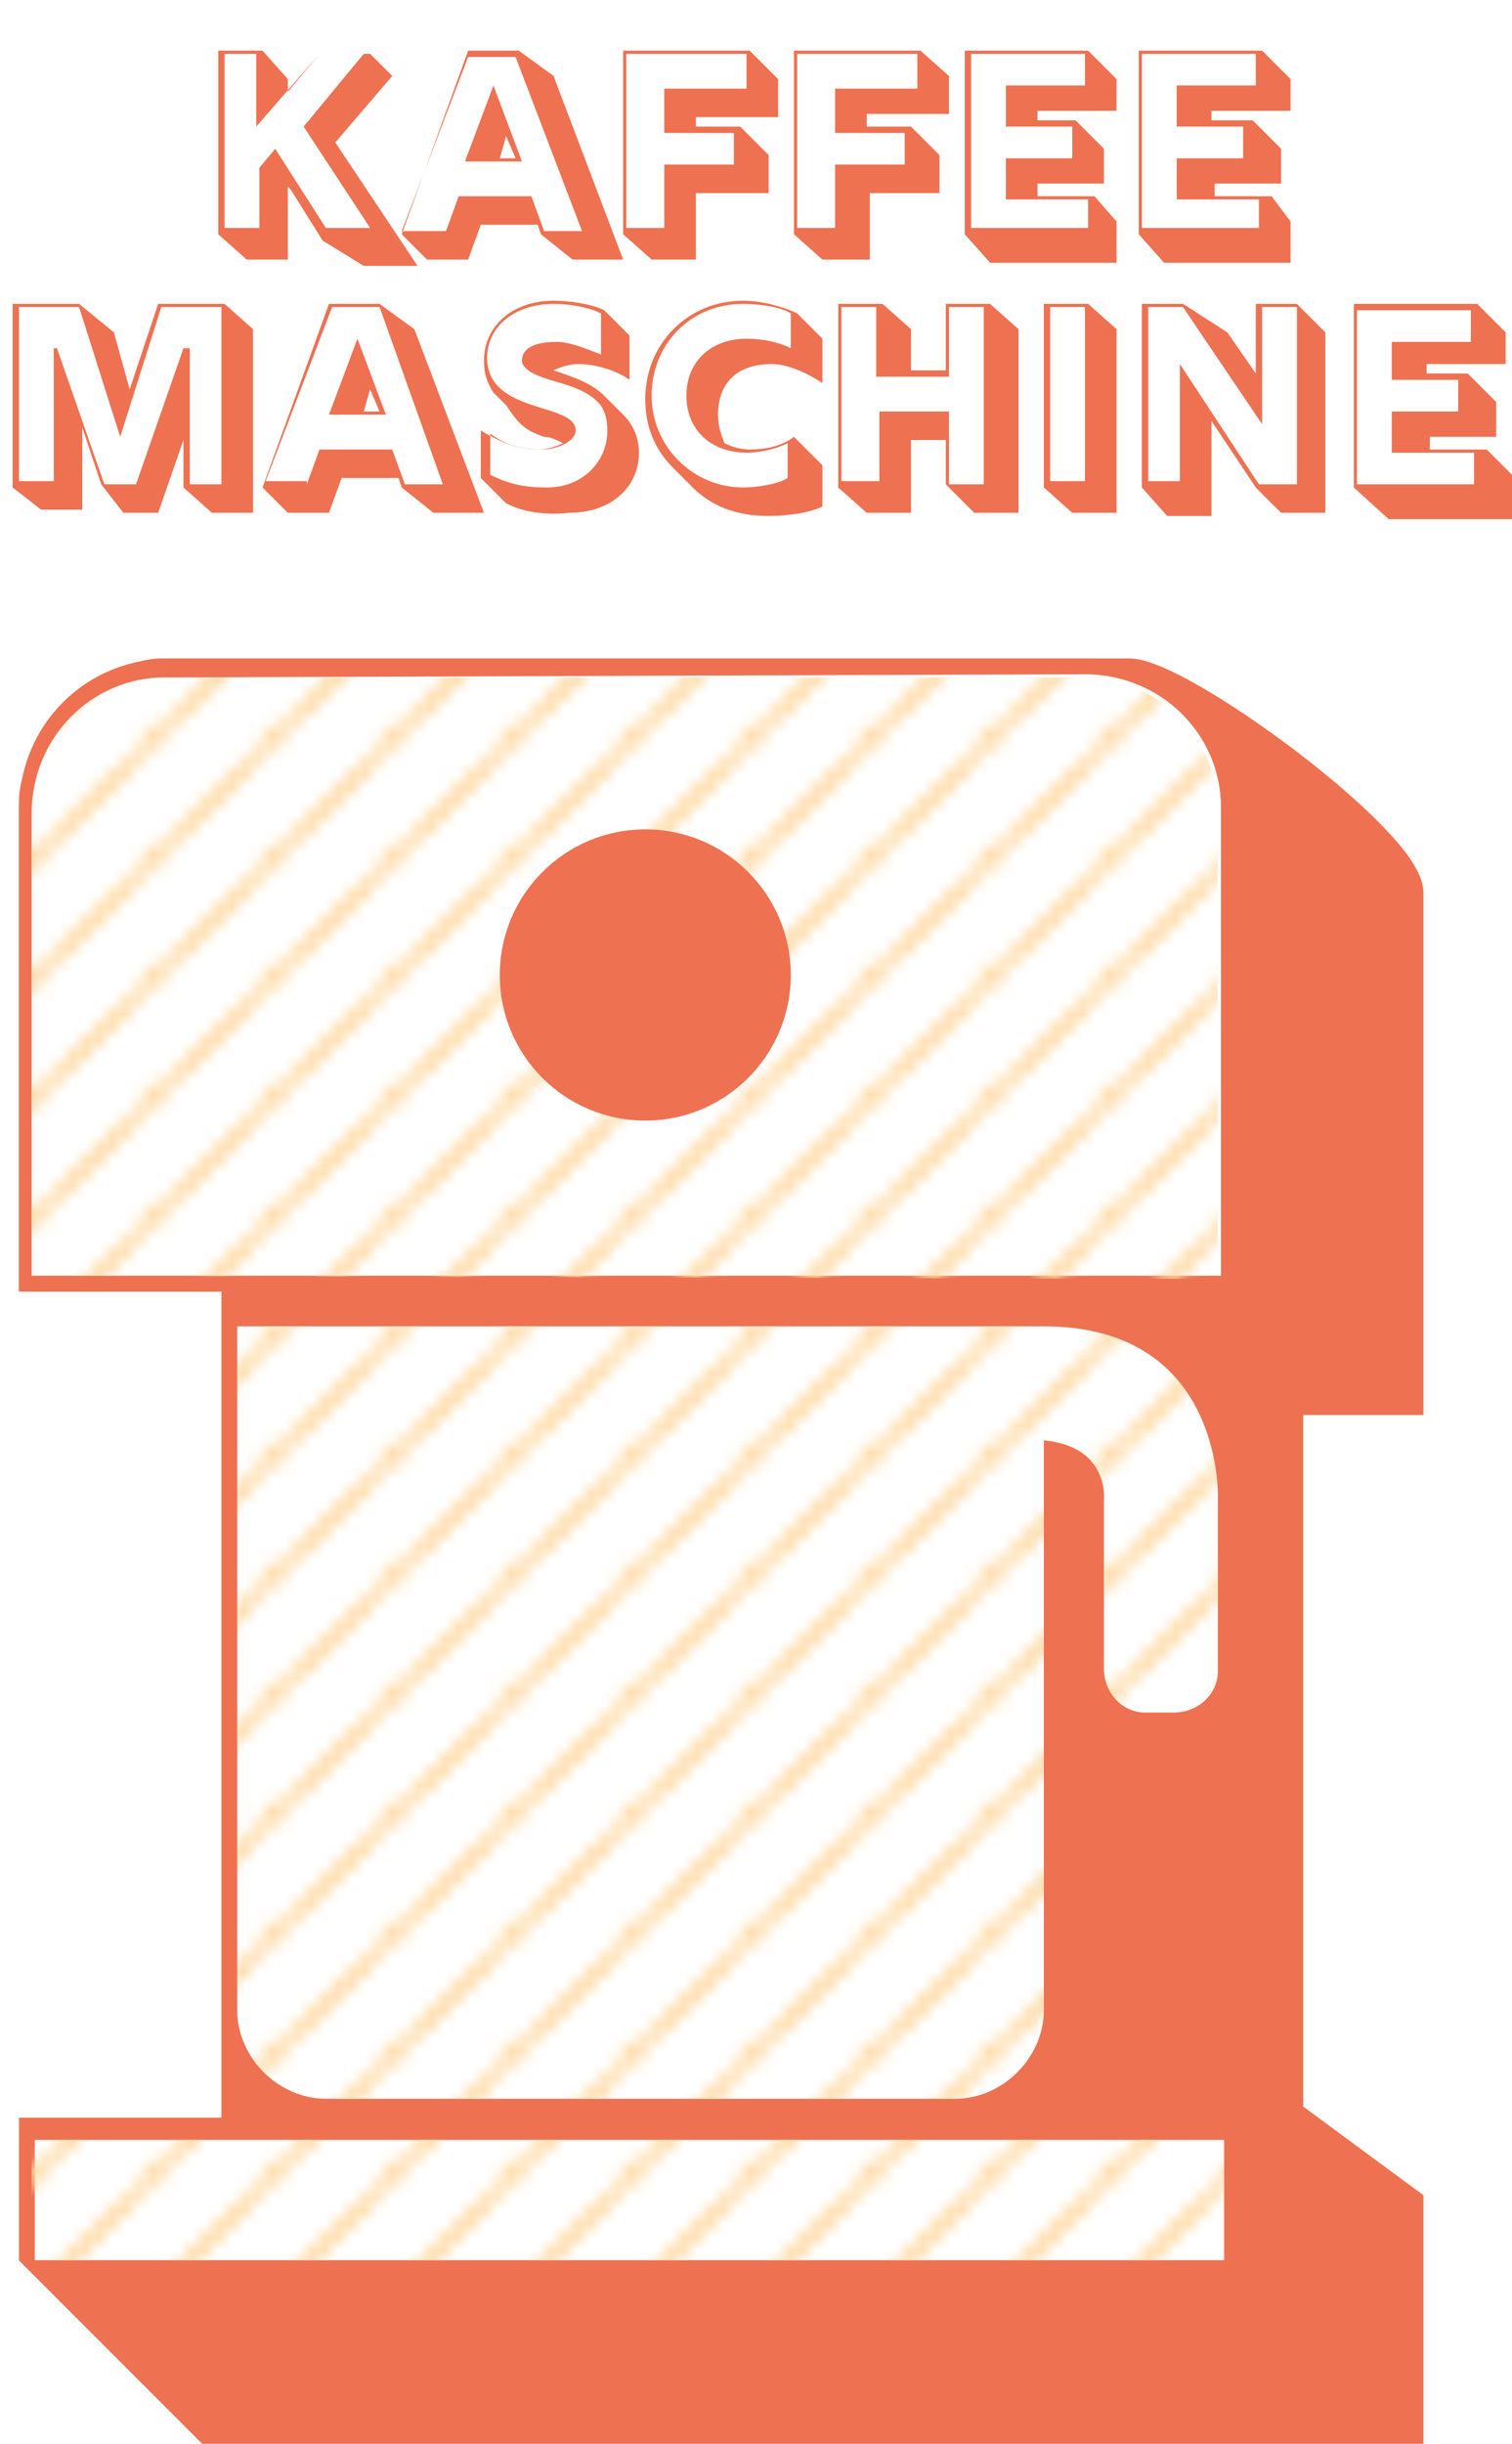
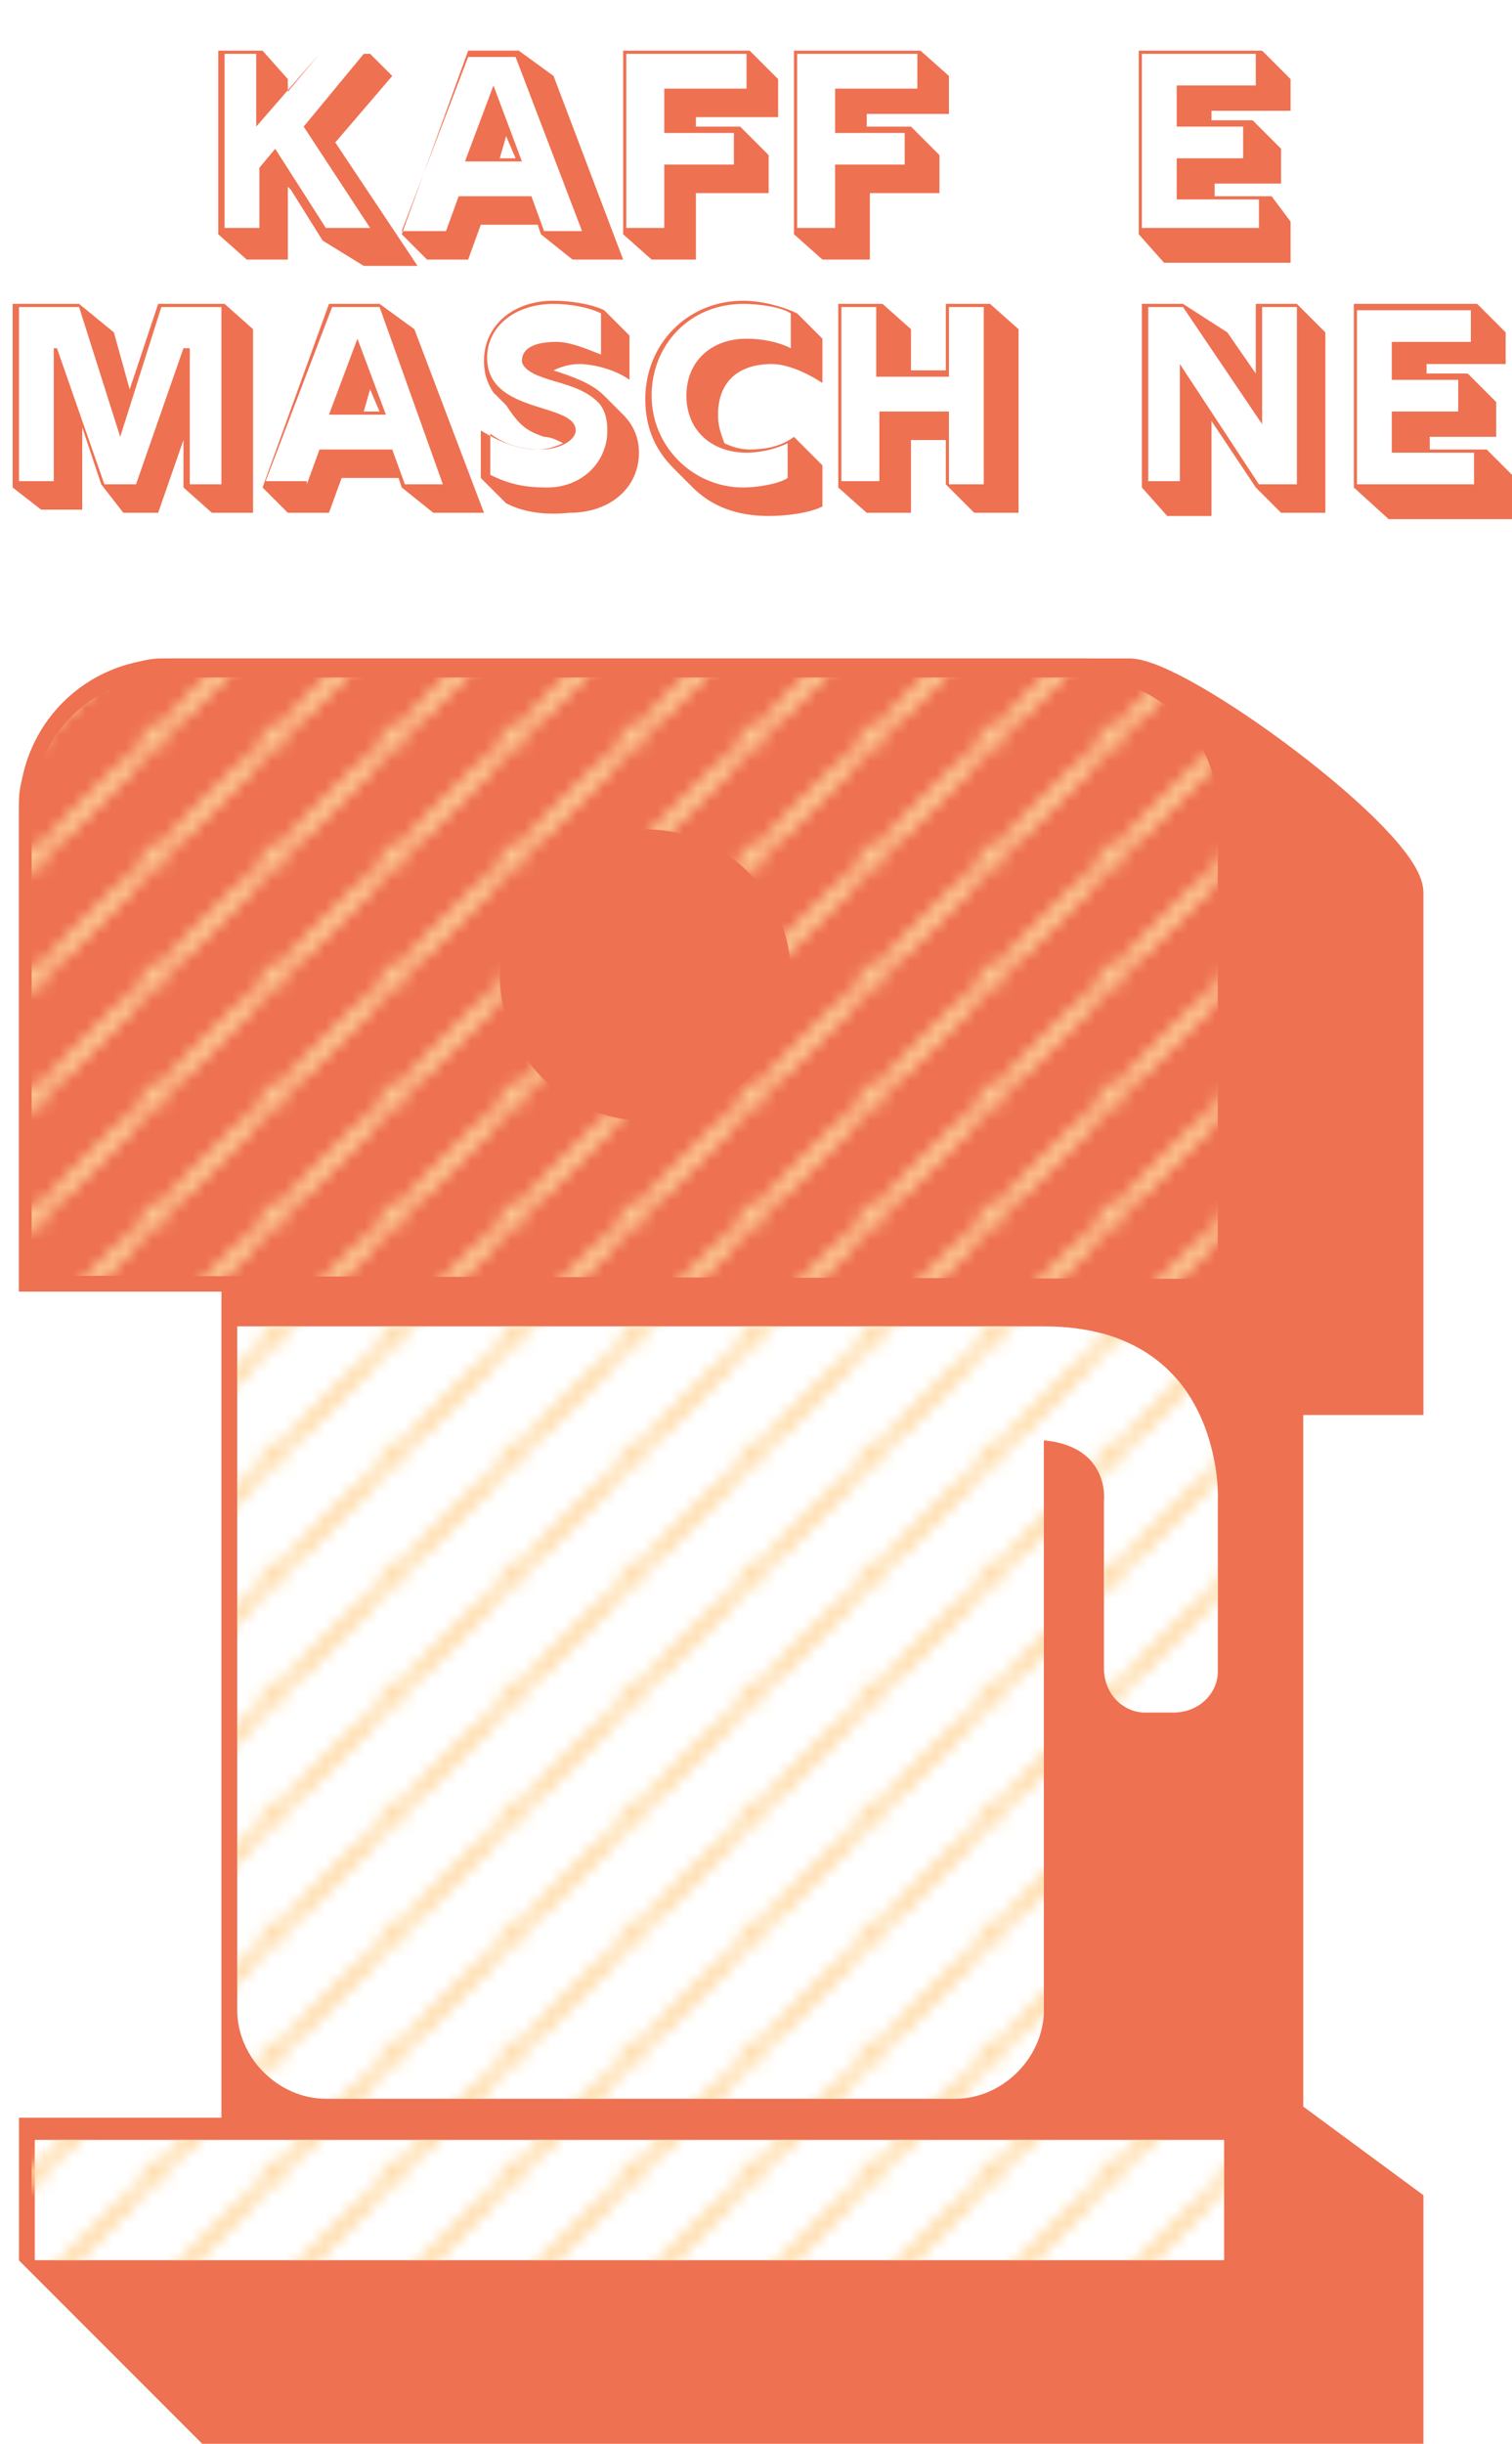
<svg xmlns="http://www.w3.org/2000/svg" xmlns:xlink="http://www.w3.org/1999/xlink" version="1.1" id="Ebene_1" x="0px" y="0px" viewBox="0 0 47.8 77.2" style="enable-background:new 0 0 47.8 77.2;" xml:space="preserve">
  <style type="text/css">
	.st0{fill:none;}
	.st1{fill:none;stroke:#FFD89F;stroke-width:0.5;stroke-miterlimit:10;}
	.st2{enable-background:new    ;}
	.st3{fill:#EE7151;}
	.st4{fill:#EE7151;stroke:#EE7151;stroke-miterlimit:10;}
	.st5{fill:#FFFFFF;}
	.st6{fill:url(#SVGID_3_);}
	.st7{fill:url(#SVGID_4_);}
	.st8{fill:url(#SVGID_5_);}
</style>
  <pattern y="77.2" width="8.5" height="8.5" patternUnits="userSpaceOnUse" id="SVGID_11_" viewBox="15.5 -24 8.5 8.5" style="overflow:visible;">
    <g>
      <rect x="15.5" y="-24" class="st0" width="8.5" height="8.5" />
      <rect x="15.5" y="-24" class="st0" width="8.5" height="8.5" />
      <rect x="15.5" y="-24" class="st0" width="8.5" height="8.5" />
      <line class="st1" x1="17.2" y1="-0.2" x2="39.2" y2="-22.2" />
      <line class="st1" x1="8.7" y1="-0.2" x2="30.7" y2="-22.2" />
      <line class="st1" x1="0.2" y1="-0.2" x2="22.2" y2="-22.2" />
      <line class="st1" x1="17.2" y1="-8.7" x2="39.2" y2="-30.7" />
      <line class="st1" x1="8.7" y1="-8.7" x2="30.7" y2="-30.7" />
      <line class="st1" x1="0.2" y1="-8.7" x2="22.2" y2="-30.7" />
      <line class="st1" x1="17.2" y1="-17.2" x2="39.2" y2="-39.2" />
      <line class="st1" x1="8.7" y1="-17.2" x2="30.7" y2="-39.2" />
      <line class="st1" x1="0.2" y1="-17.2" x2="22.2" y2="-39.2" />
    </g>
  </pattern>
  <g id="Ebene_2_1_">
    <g id="Ebene_1-2">
      <g id="Ebene_2-2">
        <g>
          <g class="st2">
            <path class="st3" d="M6.9,7.4V1.6h1.4l0.8,0.9v0.4l1-1.2l1.6,0l0.7,0.7l-1.8,2.1l2.6,3.9h-1.7l-1.3-0.8l-1-1.6L9.1,5.9v2.3H7.8       L6.9,7.4z M8.2,7.3V5.3l0.5-0.6l1.6,2.5h1.4L9.6,4l1.9-2.3l-1.4,0l-2,2.3V1.7H7.1v5.5H8.2z" />
          </g>
          <g class="st2">
            <path class="st3" d="M12.7,7.4l2.1-5.8h1.6l1.1,0.8l2.2,5.8h-1.6l-1-0.8L17,7.1h-1.8l-0.4,1.1h-1.3L12.7,7.4z M14.1,7.3       l0.4-1.1h2.3l0.4,1.1h1.2l-2.1-5.5h-1.5l-2.1,5.5H14.1z M15.6,2.7l0.9,2.4h-1.8L15.6,2.7z M16.3,5L16,4.3L15.8,5H16.3z" />
            <path class="st3" d="M19.7,7.4V1.6h4l0.9,0.9v1.2h-2.6V4h1.4l0.9,0.9v1.2H22v2.1h-1.4L19.7,7.4z M21,7.3V5.2h2.2v-1H21V2.8h2.6       V1.7h-3.8v5.5H21z" />
            <path class="st3" d="M25.1,7.4V1.6h4L30,2.4v1.2h-2.6V4h1.4l0.9,0.9v1.2h-2.2v2.1H26L25.1,7.4z M26.4,7.3V5.2h2.2v-1h-2.2V2.8       H29V1.7h-3.8v5.5H26.4z" />
-             <path class="st3" d="M30.5,7.4V1.6h3.9l0.9,0.9v1h-2.5v0.3H34l0.9,0.9v1.1h-2.1v0.4h1.8L35.3,7v1.3h-4L30.5,7.4z M34.4,7.3v-1       h-2.6V5h2.1v-1h-2.1V2.7h2.5v-1h-3.6v5.5H34.4z" />
            <path class="st3" d="M36,7.4V1.6h3.9l0.9,0.9v1h-2.5v0.3h1.3l0.9,0.9v1.1h-2.1v0.4h1.8L40.8,7v1.3h-4L36,7.4z M39.8,7.3v-1       h-2.6V5h2.1v-1h-2.1V2.7h2.5v-1h-3.6v5.5H39.8z" />
          </g>
          <g class="st2">
            <path class="st3" d="M0.4,15.4V9.6h2.1l1.1,0.9l0.5,1.8L5,9.6h2.1L8,10.4v5.8H6.7l-0.9-0.8v-1.5L5,16.2H3.9l-0.7-0.9l-0.6-1.8       v2.6H1.3L0.4,15.4z M1.7,15.3V11h0.1l1.5,4.3h1L5.8,11H6v4.3H7V9.7H5.1l-1.3,4.1L2.5,9.7H0.6v5.5H1.7z" />
          </g>
          <g class="st2">
            <path class="st3" d="M8.3,15.4l2.1-5.8h1.6l1.1,0.8l2.2,5.8h-1.6l-1-0.8l-0.1-0.3h-1.8l-0.4,1.1H9.1L8.3,15.4z M9.7,15.3       l0.4-1.1h2.3l0.4,1.1h1.2L12,9.7h-1.5l-2.1,5.5H9.7z M11.3,10.7l0.9,2.4h-1.8L11.3,10.7z M12,13l-0.3-0.7L11.5,13H12z" />
          </g>
          <g class="st2">
            <path class="st3" d="M16,15.9l-0.8-0.8v-1.5c0.5,0.3,1.1,0.6,1.8,0.6c0.3,0,0.6-0.1,0.8-0.2c-0.2-0.1-0.4-0.2-0.6-0.2       c-0.6-0.2-0.8-0.4-1.2-1l-0.4-0.4c-0.2-0.3-0.3-0.6-0.3-1c0-1.1,0.9-1.9,2.2-1.9c0.5,0,1.2,0.1,1.6,0.3l0.8,0.8v1.4       c-0.4-0.3-1.1-0.5-1.6-0.5c-0.3,0-0.6,0.1-0.8,0.2c0.6,0.2,1.2,0.4,1.6,0.8l0.6,0.6c0.3,0.3,0.5,0.7,0.5,1.2       c0,1.1-0.9,1.9-2.2,1.9C17,16.3,16.4,16.1,16,15.9z M19.2,13.6c0-0.4-0.1-0.7-0.3-0.9c-0.5-0.5-1.3-0.6-1.8-0.8       c-0.3-0.1-0.6-0.3-0.6-0.5c0-0.4,0.4-0.6,1.1-0.6c0.4,0,0.9,0.2,1.4,0.4V9.9c-0.4-0.2-1-0.3-1.5-0.3c-1.2,0-2.1,0.7-2.1,1.7       c0,1.8,2.8,1.4,2.8,2.3c0,0.3-0.5,0.6-1.1,0.6c-0.7,0-1.2-0.2-1.6-0.5V15c0.6,0.3,1.1,0.4,1.8,0.4       C18.4,15.4,19.2,14.6,19.2,13.6z" />
          </g>
          <g class="st2">
            <path class="st3" d="M21.9,15.4l-0.6-0.6c-0.6-0.6-0.9-1.3-0.9-2.2c0-1.7,1.3-3.1,3.1-3.1c0.6,0,1.3,0.2,1.7,0.4l0.8,0.8v1.4       c-0.3-0.2-1-0.6-1.6-0.6c-1.1,0-1.7,0.6-1.7,1.6c0,0.4,0.1,0.6,0.2,0.9c0.2,0.1,0.5,0.2,0.8,0.2c0.5,0,1-0.1,1.4-0.4l0.9,0.9       V16c-0.4,0.2-1.1,0.3-1.7,0.3C23.3,16.3,22.5,16,21.9,15.4z M24.9,15.1V14c-0.4,0.2-0.9,0.3-1.3,0.3c-1.1,0-1.9-0.7-1.9-1.8       c0-1.1,0.8-1.8,1.9-1.8c0.5,0,1,0.1,1.4,0.3V9.9c-0.3-0.2-1-0.3-1.5-0.3c-1.7,0-2.9,1.3-2.9,2.9c0,1.6,1.3,2.9,2.9,2.9       C23.9,15.4,24.6,15.3,24.9,15.1z" />
            <path class="st3" d="M26.5,15.4V9.6h1.4l0.9,0.8v1.3h1.1V9.6h1.4l0.9,0.8v5.8h-1.4l-0.9-0.9v-1.4h-1.1v2.3h-1.4L26.5,15.4z        M27.8,15.3V13H30v2.3h1.1V9.7H30v2.2h-2.3V9.7h-1.1v5.5H27.8z" />
-             <path class="st3" d="M33,15.4V9.6h1.4l0.9,0.8v5.8h-1.4L33,15.4z M34.3,15.3V9.7h-1.1v5.5H34.3z" />
            <path class="st3" d="M36.1,15.4V9.6h1.3l1.4,0.9l0.9,1.3V9.6h1.3l0.9,0.9v5.7h-1.4l-0.8-0.8l-1.4-2.1v3h-1.4L36.1,15.4z        M37.3,15.3v-3.8l2.5,3.8H41V9.7h-1.1v3.7l-2.5-3.7h-1.1v5.5H37.3z" />
            <path class="st3" d="M42.8,15.4V9.6h3.9l0.9,0.9v1h-2.5v0.3h1.3l0.9,0.9v1.1h-2.1v0.4h1.8l0.9,0.9v1.3h-4L42.8,15.4z        M46.6,15.3v-1H44V13h2.1v-1H44v-1.2h2.5v-1h-3.6v5.5H46.6z" />
          </g>
        </g>
        <path class="st4" d="M44.5,44.2v-16c0-1.6-7.2-6.9-8.8-6.9H5.1c-1.6,0-4,2.4-4,4v15h6.4v27.1H1.1v3.8l5.5,5.5h37.9v-7.1l-3.8-2.8     V44.2H44.5z" />
        <rect x="1.1" y="67.6" class="st5" width="37.6" height="3.8" />
-         <path class="st5" d="M0.8,40.6V25.7c0-2.5,2.1-4.6,4.6-4.6h28.9c2.5,0,4.6,2.1,4.6,4.6v14.9H0.8z" />
        <path class="st3" d="M34.3,21.3c2.4,0,4.3,1.9,4.3,4.2c0,0,0,0,0,0.1v14.7H1V25.7c0-2.4,1.9-4.3,4.2-4.3c0,0,0,0,0.1,0L34.3,21.3      M34.3,20.8H5.4c-2.7,0-4.8,2.1-4.8,4.8c0,0,0,0,0,0v15.2h38.6V25.7C39.2,23,37,20.8,34.3,20.8L34.3,20.8z" />
        <path class="st5" d="M33,41.9H7.5v21.6c0,1.5,1.3,2.8,2.8,2.8c0,0,0,0,0,0h19.9c1.5,0,2.8-1.3,2.8-2.8v-18     c2.1,0.2,1.9,1.9,1.9,1.9v5.3c0,0.8,0.6,1.4,1.3,1.4c0,0,0,0,0.1,0h0.8c0.8,0,1.4-0.6,1.4-1.3c0,0,0,0,0-0.1v-5.3     C38.5,47.5,38.8,41.9,33,41.9z" />
        <pattern id="SVGID_3_" xlink:href="#SVGID_11_" patternTransform="matrix(0.42 0 0 0.42 -9101.054 -8948.757)">
			</pattern>
        <polygon class="st6" points="1,71.4 1,67.6 38.7,67.6 38.7,71.4    " />
        <pattern id="SVGID_4_" xlink:href="#SVGID_11_" patternTransform="matrix(0.42 0 0 0.42 -9101.054 -8948.757)">
			</pattern>
        <path class="st7" d="M1,40.3V25.7c0-2.4,1.9-4.3,4.2-4.3c0,0,0,0,0.1,0h28.9c2.4,0,4.3,1.9,4.3,4.2c0,0,0,0,0,0.1v14.7L1,40.3     L1,40.3z" />
        <pattern id="SVGID_5_" xlink:href="#SVGID_11_" patternTransform="matrix(0.42 0 0 0.42 -9101.054 -8948.757)">
			</pattern>
        <path class="st8" d="M33,41.9H7.5v21.6c0,1.5,1.3,2.8,2.8,2.8c0,0,0,0,0,0h19.9c1.5,0,2.8-1.3,2.8-2.8v-18     c2.1,0.2,1.9,1.9,1.9,1.9v5.3c0,0.8,0.6,1.4,1.3,1.4c0,0,0,0,0.1,0h0.8c0.8,0,1.4-0.6,1.4-1.3c0,0,0,0,0-0.1v-5.3     C38.5,47.5,38.8,41.9,33,41.9z" />
        <circle class="st3" cx="20.4" cy="30.8" r="4.6" />
      </g>
    </g>
  </g>
</svg>